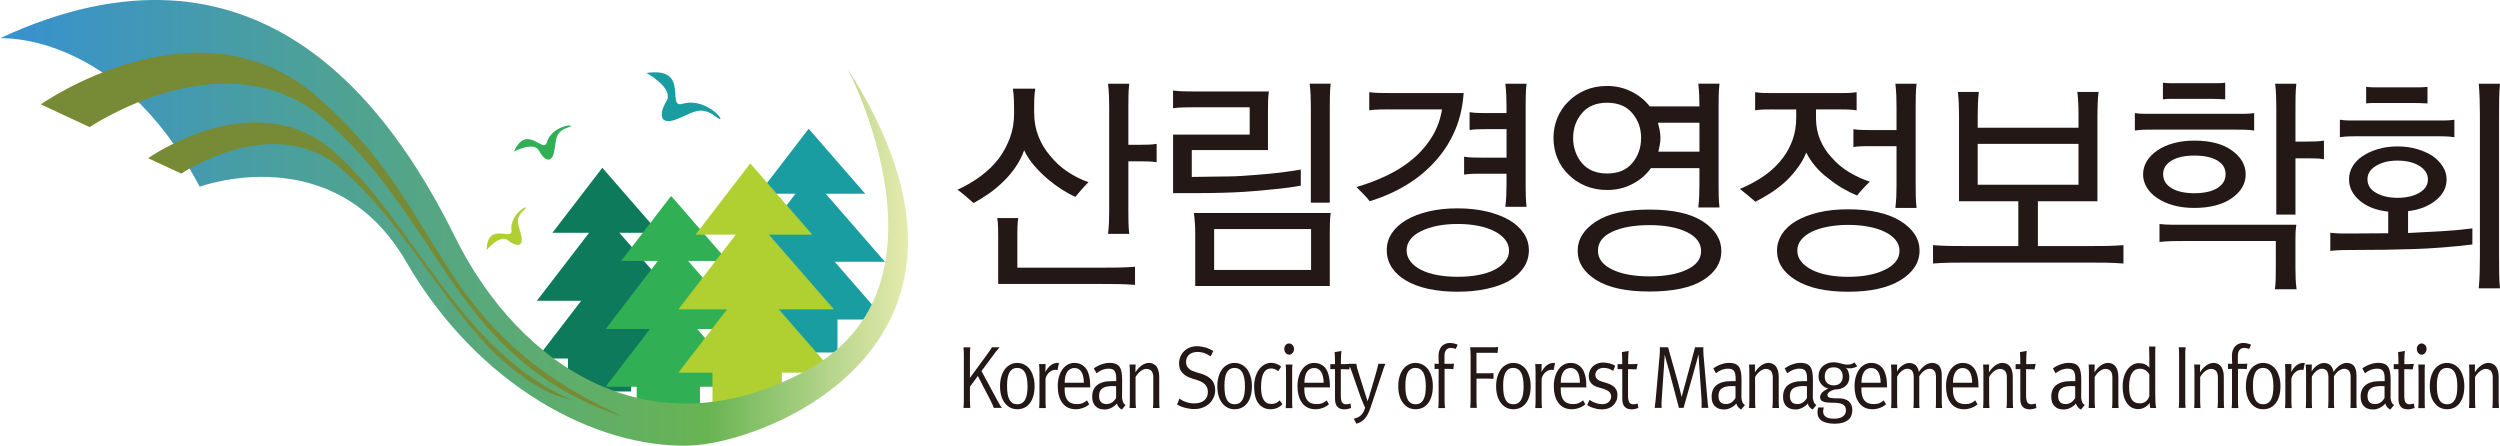
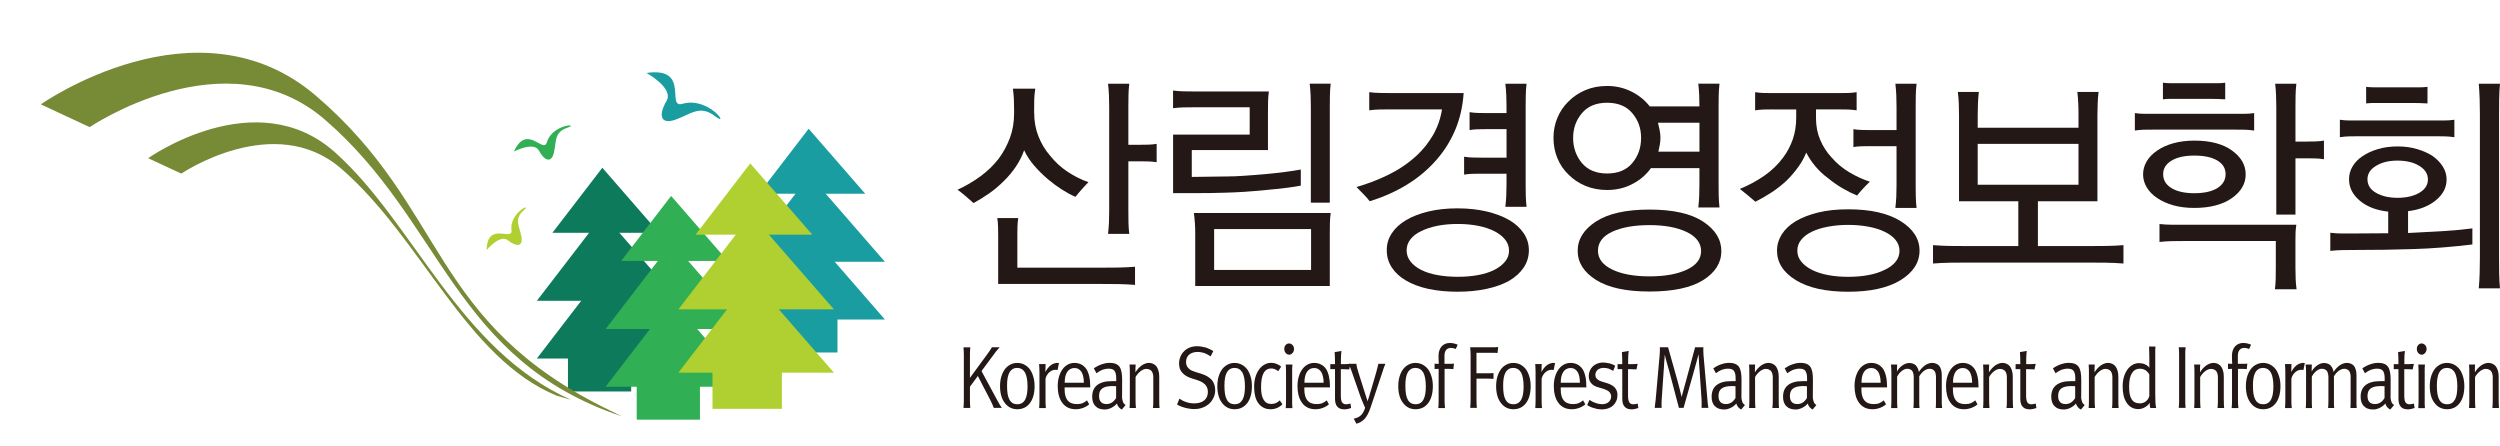
<svg xmlns="http://www.w3.org/2000/svg" id="_레이어_2" data-name="레이어 2" viewBox="0 0 885.42 157.86">
  <defs>
    <style>
      .cls-1 {
        fill: url(#linear-gradient);
      }

      .cls-1, .cls-2, .cls-3, .cls-4, .cls-5, .cls-6, .cls-7 {
        stroke-width: 0px;
      }

      .cls-2 {
        fill: #231815;
      }

      .cls-3 {
        fill: #b0d031;
      }

      .cls-4 {
        fill: #778a35;
      }

      .cls-5 {
        fill: #30af54;
      }

      .cls-6 {
        fill: #1a9da1;
      }

      .cls-7 {
        fill: #0e7a5c;
      }
    </style>
    <linearGradient id="linear-gradient" x1="0" y1="78.93" x2="321.58" y2="78.93" gradientUnits="userSpaceOnUse">
      <stop offset="0" stop-color="#3791d0" />
      <stop offset=".78" stop-color="#68b453" />
      <stop offset="1" stop-color="#e6eaae" />
    </linearGradient>
  </defs>
  <g id="_레이어_1-2" data-name="레이어 1">
    <g>
      <g>
        <g>
          <path class="cls-2" d="M366.28,40.04c0,2.93.49,5.67,1.49,8.21,1,2.55,2.38,4.86,4.16,6.91,1.78,2.24,3.85,4.13,6.22,5.7,2.37,1.57,4.82,2.79,7.35,3.66-.81.81-1.63,1.7-2.47,2.65-.83.95-1.55,1.79-2.14,2.55-1.62-.7-3.24-1.59-4.88-2.64-1.65-1.06-3.28-2.26-4.89-3.62-1.72-1.46-3.33-3.05-4.81-4.76-1.48-1.71-2.68-3.55-3.6-5.49-.69,2-1.67,3.93-2.9,5.77-1.24,1.85-2.66,3.56-4.28,5.13-1.62,1.63-3.36,3.09-5.21,4.39-1.87,1.3-3.71,2.44-5.54,3.42-.65-.61-1.53-1.38-2.63-2.32-1.1-.95-2.11-1.75-3.02-2.4,2.85-1.31,5.54-2.88,8.07-4.72,2.54-1.85,4.71-3.96,6.55-6.35,1.61-2.17,2.91-4.58,3.91-7.23,1-2.66,1.5-5.59,1.5-8.79v-1.3c0-1.46-.03-2.71-.08-3.7-.06-1.01-.16-2.24-.33-3.71h7.91c-.21,1.48-.33,2.72-.36,3.75-.02,1.02-.04,2.28-.04,3.74v1.13ZM353.52,83.41c0-.98-.01-2.01-.04-3.09-.02-1.09-.12-2.13-.28-3.09h7.43c-.16.97-.25,1.99-.28,3.05-.03,1.05-.04,2.04-.04,2.97v11.55h29.56c2.1,0,4.12-.01,6.06-.04,1.94-.03,3.96-.12,6.06-.29v6.43c-2.1-.17-4.12-.26-6.06-.29-1.93-.03-3.95-.04-6.06-.04h-36.35v-17.15ZM403.51,51.28c.97,0,1.99-.01,3.07-.04,1.08-.03,2.1-.12,3.07-.29v6.5c-.97-.15-1.98-.25-3.04-.28-1.05-.03-2.03-.04-2.94-.04h-4.04v17.49c0,1.41.01,2.79.04,4.15.02,1.35.11,2.7.28,4.06h-7.52c.16-1.35.27-2.7.33-4.06.06-1.37.08-2.75.08-4.15v-36.76c0-1.35-.02-2.7-.08-4.07-.06-1.35-.16-2.73-.33-4.14h7.52c-.17,1.41-.26,2.79-.28,4.14-.03,1.37-.04,2.72-.04,4.07v13.43h3.87Z" />
          <path class="cls-2" d="M449.08,53.14h-26.99v9.52l12.69-.17c1.61,0,3.62-.08,6.02-.25,2.39-.17,4.83-.34,7.3-.57,2.42-.22,4.77-.47,7.03-.77,2.26-.3,4.12-.58,5.57-.86v5.7c-1.29.26-3.03.54-5.21.81-2.18.26-4.51.51-6.98.73-2.54.26-5.09.48-7.68.65-2.58.17-4.92.26-7.03.32-1.4.06-3.12.1-5.17.12-2.04.03-4.03.04-5.98.04h-7.18v-20.74h27.13v-9.67h-19.87c-1.34,0-2.57.01-3.67.04-1.1.03-2.3.12-3.6.28v-6.25c1.29.15,2.49.25,3.6.28,1.1.03,2.33.04,3.67.04h26.66c-.16,1.26-.25,2.43-.28,3.55-.03,1.1-.04,2.26-.04,3.45v13.75ZM423.31,101.29v-18.95c0-1.09-.04-2.22-.12-3.42-.08-1.19-.2-2.36-.36-3.49h48.46c-.16,1.24-.25,2.42-.28,3.49-.03,1.09-.04,2.24-.04,3.42v18.95h-47.66ZM464.34,81.13h-34.33v14.48h34.33v-14.48ZM470.96,71.77h-6.7v-33.92c0-1.35-.03-2.7-.08-4.07-.06-1.35-.17-2.73-.32-4.14h7.43c-.16,1.41-.25,2.79-.28,4.14-.03,1.37-.04,2.72-.04,4.07v33.92Z" />
          <path class="cls-2" d="M518.38,32.97c-.33,4.72-1.31,9.04-2.95,12.94-1.64,3.89-3.81,7.4-6.5,10.49-2.97,3.46-6.48,6.44-10.54,8.94-4.07,2.5-8.5,4.47-13.29,5.93-.48-.65-1.18-1.45-2.09-2.39-.92-.95-1.78-1.84-2.59-2.65,3.87-1.09,7.69-2.55,11.43-4.39,3.74-1.85,7.06-4.13,9.98-6.83,2.26-2.12,4.17-4.53,5.74-7.24,1.55-2.71,2.61-5.71,3.14-9.03h-18.5c-1.35,0-2.58.01-3.68.04-1.1.03-2.3.12-3.59.28v-6.42c1.29.17,2.49.26,3.59.28,1.1.04,2.33.04,3.68.04h26.17ZM505.85,102.31c-3.07-.68-5.71-1.67-7.92-2.97-2.15-1.26-3.81-2.79-5-4.6-1.19-1.82-1.78-3.86-1.78-6.14s.59-4.17,1.78-5.98c1.19-1.82,2.88-3.38,5.09-4.68,2.2-1.31,4.85-2.32,7.91-3.05,3.07-.73,6.49-1.1,10.26-1.1s7.21.37,10.3,1.1c3.09.73,5.78,1.74,8.04,3.05,2.21,1.3,3.91,2.86,5.13,4.68,1.21,1.81,1.82,3.81,1.82,5.98,0,2.28-.61,4.32-1.82,6.14-1.21,1.81-2.92,3.37-5.13,4.68-2.2,1.24-4.87,2.21-8,2.88-3.12.68-6.57,1.02-10.34,1.02s-7.26-.34-10.34-1.02ZM499.56,92.62c.91,1.17,2.18,2.17,3.79,2.98,1.62.81,3.53,1.42,5.74,1.82,2.21.41,4.61.61,7.19.61s4.98-.19,7.19-.61c2.2-.4,4.12-1.01,5.74-1.82,1.61-.81,2.89-1.79,3.83-2.94.95-1.13,1.41-2.43,1.41-3.89s-.47-2.79-1.41-3.95c-.94-1.17-2.22-2.15-3.83-2.97-1.62-.81-3.53-1.44-5.74-1.88-2.21-.43-4.61-.65-7.19-.65s-4.98.22-7.19.65c-2.21.44-4.11,1.06-5.74,1.88-1.61.76-2.87,1.71-3.79,2.88-.92,1.16-1.38,2.48-1.38,3.95s.46,2.77,1.38,3.93ZM526.46,45.74c-.97,0-1.99.01-3.03.04-1.04.03-2.03.12-2.95.28v-6.33c.97.15,1.99.25,3.07.28,1.08.03,2.1.04,3.07.04h6.94v-2.19c0-1.35-.03-2.7-.08-4.07-.06-1.35-.17-2.73-.33-4.14h7.51c-.16,1.41-.25,2.79-.28,4.14-.03,1.37-.04,2.72-.04,4.07v27.17c0,1.41,0,2.79.04,4.14.03,1.35.12,2.72.28,4.07h-7.51c.16-1.35.27-2.72.33-4.07.05-1.35.08-2.73.08-4.14v-3.51h-9.05c-.97,0-1.98.01-3.02.04-1.05.03-2.03.12-2.95.29v-6.35c.97.17,1.99.26,3.07.29,1.08.03,2.11.04,3.07.04h8.89v-10.09h-7.11Z" />
          <path class="cls-2" d="M584.69,59.57c-1.67,2.33-3.85,4.2-6.55,5.6-2.68,1.42-5.68,2.12-8.96,2.12-2.8,0-5.36-.5-7.67-1.46-2.32-.98-4.31-2.3-5.98-3.99-1.72-1.63-3.04-3.57-3.96-5.82-.92-2.25-1.38-4.65-1.38-7.19s.46-4.86,1.38-7.08c.91-2.22,2.23-4.18,3.96-5.85,1.67-1.68,3.67-3.01,5.98-3.99,2.31-.98,4.87-1.46,7.67-1.46,3.12,0,6,.66,8.64,1.99,2.63,1.32,4.8,3.08,6.46,5.24h17.6c0-1.3-.03-2.62-.08-3.99-.06-1.35-.16-2.7-.32-4.06h7.51c-.16,1.41-.25,2.79-.28,4.14-.03,1.37-.04,2.72-.04,4.07v27.41c0,1.41.01,2.8.04,4.15.03,1.35.13,2.71.28,4.07h-7.51c.16-1.37.27-2.72.32-4.07.05-1.35.08-2.75.08-4.15v-5.69h-17.2ZM560.26,57.74c2.08,2.47,5.04,3.7,8.93,3.7s6.85-1.23,8.92-3.7c2.07-2.47,3.11-5.44,3.11-8.9s-1.04-6.28-3.11-8.75c-2.07-2.47-5.05-3.7-8.92-3.7s-6.85,1.23-8.93,3.7c-2.08,2.47-3.11,5.38-3.11,8.75s1.03,6.43,3.11,8.9ZM565.27,78.44c4.33-2.82,10.65-4.22,18.94-4.22s14.67,1.42,18.98,4.26c4.31,2.84,6.46,6.33,6.46,10.45s-2.16,7.6-6.46,10.29c-4.31,2.68-10.63,4.03-18.98,4.03s-14.61-1.38-18.94-4.11c-4.33-2.73-6.51-6.17-6.51-10.3s2.18-7.59,6.51-10.41ZM570.96,95.44c3.34,1.63,7.75,2.44,13.25,2.44s9.78-.79,13.17-2.36c3.39-1.57,5.09-3.77,5.09-6.6s-1.7-5.12-5.09-6.75c-3.39-1.63-7.79-2.44-13.17-2.44s-9.9.79-13.25,2.36c-3.34,1.57-5.01,3.8-5.01,6.68s1.67,5.04,5.01,6.67ZM587.2,43.47c.21.81.41,1.7.6,2.64.19.95.28,1.86.28,2.73,0,.81-.08,1.66-.25,2.51-.16.87-.32,1.66-.48,2.36h14.54v-10.24h-14.69Z" />
          <path class="cls-2" d="M627.67,38.75c-1.13,0-2.15.01-3.04.04-.88.03-1.89.12-3.02.28v-6.42c1.13.17,2.14.26,3.02.28.89.04,1.91.04,3.04.04h23.82c1.07,0,2.08,0,3-.04.91-.01,1.94-.11,3.07-.28v6.42c-1.13-.15-2.15-.25-3.07-.28-.92-.03-1.92-.04-3-.04h-8.32v3.09c0,2.82.5,5.4,1.5,7.73,1,2.33,2.33,4.39,4,6.18,1.78,2.06,3.86,3.81,6.26,5.24,2.4,1.44,4.83,2.55,7.31,3.37-.86.81-1.71,1.67-2.54,2.57-.84.9-1.49,1.67-1.98,2.32-1.61-.65-3.31-1.49-5.09-2.53-1.77-1.02-3.52-2.25-5.25-3.66-1.62-1.19-3.07-2.55-4.36-4.07-1.29-1.52-2.4-3.16-3.31-4.95-.7,1.79-1.66,3.51-2.87,5.16-1.21,1.66-2.54,3.22-4,4.68-1.67,1.57-3.46,2.98-5.37,4.24-1.91,1.24-3.84,2.35-5.77,3.33-.65-.59-1.51-1.32-2.58-2.19-1.08-.87-2.05-1.66-2.91-2.36,3.07-1.24,5.93-2.79,8.61-4.64,2.66-1.83,4.91-4.02,6.74-6.5,1.45-1.96,2.58-4.1,3.39-6.43.81-2.33,1.21-4.9,1.21-7.73v-2.84h-8.48ZM631.06,82.99c1.13-1.79,2.77-3.34,4.92-4.64,2.21-1.3,4.86-2.33,7.96-3.09,3.09-.76,6.63-1.13,10.62-1.13,7.92,0,14.11,1.39,18.57,4.18,4.47,2.8,6.71,6.28,6.71,10.46s-2.24,7.7-6.71,10.45c-4.47,2.73-10.65,4.11-18.57,4.11s-14.09-1.38-18.54-4.11c-4.44-2.75-6.66-6.22-6.66-10.45,0-2.07.57-3.99,1.69-5.78ZM637.96,92.67c.94,1.15,2.23,2.13,3.84,2.94,1.62.81,3.52,1.42,5.69,1.82,2.18.41,4.53.61,7.07.61s4.9-.19,7.11-.61c2.21-.4,4.12-1.01,5.74-1.82,1.67-.76,2.97-1.71,3.92-2.86.93-1.13,1.41-2.43,1.41-3.91s-.48-2.76-1.41-3.89c-.95-1.15-2.23-2.1-3.84-2.86-1.67-.81-3.6-1.42-5.81-1.82-2.21-.41-4.58-.62-7.11-.62s-4.89.21-7.07.62c-2.18.4-4.08.98-5.69,1.74-1.61.76-2.9,1.71-3.84,2.86-.94,1.13-1.41,2.43-1.41,3.91s.47,2.76,1.41,3.89ZM662.4,51.76c-.98,0-1.98.01-3.03.04-1.05.03-2.03.12-2.95.28v-6.33c.97.17,1.99.25,3.07.28s2.1.04,3.07.04h9.13v-8.21c0-1.35-.03-2.7-.08-4.07-.06-1.35-.17-2.73-.33-4.14h7.51c-.16,1.41-.26,2.79-.28,4.14-.03,1.37-.04,2.72-.04,4.07v27.57c0,1.41.01,2.79.04,4.15.02,1.35.12,2.7.28,4.06h-7.51c.16-1.35.27-2.7.33-4.06.05-1.37.08-2.75.08-4.15v-13.66h-9.29Z" />
          <path class="cls-2" d="M739.7,87.15c2.11,0,4.16-.01,6.18-.04,2.02-.03,4.08-.12,6.18-.29v6.51c-2.11-.17-4.16-.26-6.18-.29-2.02-.03-4.08-.04-6.18-.04h-42.73c-2.1,0-4.16.01-6.18.04-2.01.03-4.08.12-6.18.29v-6.51c2.1.17,4.17.26,6.18.29,2.02.03,4.08.04,6.18.04h17.85v-15.87h-21v-30.42c0-1.46-.03-2.84-.08-4.14-.05-1.31-.16-2.69-.33-4.15h7.43c-.16,1.46-.27,2.84-.32,4.15-.06,1.3-.08,2.68-.08,4.14v4.39h35.7v-4.39c0-1.46-.02-2.84-.08-4.14-.06-1.31-.16-2.69-.33-4.15h7.52c-.17,1.46-.28,2.84-.32,4.15-.06,1.3-.09,2.68-.09,4.14v30.42h-21.08v15.87h17.93ZM736.14,50.95h-35.7v14.48h35.7v-14.48Z" />
          <path class="cls-2" d="M762.48,45.91c-1.19,0-2.26.01-3.23.03-.97.04-2.02.12-3.15.29v-6.18c1.13.17,2.18.25,3.15.25h35.86c.98,0,2.05-.08,3.24-.25v6.18c-1.19-.17-2.26-.25-3.24-.29-.97-.01-2.02-.03-3.15-.03h-29.48ZM760.3,57.13c.86-1.46,2.11-2.73,3.72-3.82,1.56-1.09,3.46-1.95,5.69-2.57,2.23-.62,4.73-.94,7.47-.94,5.65,0,10.1,1.17,13.32,3.51,3.24,2.33,4.85,5.15,4.85,8.46s-1.64,6.11-4.92,8.42c-3.29,2.3-7.73,3.45-13.33,3.45-2.69,0-5.14-.3-7.35-.92-2.21-.63-4.12-1.48-5.74-2.57-1.56-1.03-2.78-2.28-3.67-3.74-.89-1.46-1.33-3.01-1.33-4.64s.42-3.17,1.29-4.64ZM813.04,98.7c.06,1.3.17,2.54.33,3.74h-7.67c.16-1.14.25-2.39.28-3.74.03-1.37.04-2.64.04-3.82v-9.52h-32.31c-1.61,0-3.09.01-4.44.04-1.36.03-2.83.12-4.45.29v-6.35c1.62.17,3.09.25,4.45.25h44.02c-.16,1.08-.26,2-.28,2.76-.03.76-.04,1.66-.04,2.68v9.85c0,1.24.03,2.51.08,3.82ZM771.45,35.01h-2.74c-.44,0-.86.01-1.3.04-.42.03-.89.07-1.37.12v-5.87c.97.11,1.87.17,2.71.17h16.59c.86,0,1.78-.05,2.76-.17v5.87c-.98-.06-1.89-.1-2.76-.12-.86-.03-1.74-.04-2.66-.04h-11.23ZM769.1,66.64c1.99,1.2,4.69,1.79,8.08,1.79s6.22-.61,8.15-1.82c1.94-1.23,2.91-2.87,2.91-4.93s-.98-3.67-2.94-4.84c-1.97-1.16-4.67-1.74-8.12-1.74s-6.09.59-8.08,1.78c-1.99,1.2-2.98,2.8-2.98,4.8,0,2.11.99,3.77,2.98,4.95ZM816.93,50.13c.96,0,1.99-.01,3.07-.04,1.07-.03,2.1-.12,3.07-.29v6.6c-.97-.17-1.98-.26-3.02-.29-1.05-.03-2.04-.04-2.95-.04h-4.12v19.93h-6.79v-38.14c0-1.35-.03-2.7-.08-4.07-.05-1.35-.16-2.73-.32-4.14h7.51c-.16,1.41-.26,2.79-.28,4.14-.03,1.37-.04,2.72-.04,4.07v12.28h3.96Z" />
          <path class="cls-2" d="M845.83,74.95c-4.14-.44-7.5-1.73-10.05-3.86-2.57-2.15-3.83-4.68-3.83-7.6,0-1.63.41-3.15,1.25-4.55.83-1.42,2.03-2.64,3.59-3.67,1.5-1.02,3.31-1.85,5.41-2.47,2.1-.63,4.42-.94,6.94-.94s4.78.3,6.9.94c2.13.62,3.98,1.45,5.54,2.47,1.51,1.09,2.71,2.33,3.6,3.74.88,1.42,1.33,2.94,1.33,4.55,0,2.83-1.27,5.29-3.8,7.37s-5.81,3.37-9.85,3.86v7.73c3.55-.17,7.42-.37,11.59-.61,4.17-.25,7.9-.59,11.19-1.02v5.69c-7.16.87-14.06,1.42-20.68,1.63-6.62.22-13.81.33-21.56.33-1.45,0-2.8.01-4.04.04-1.24.03-2.59.12-4.04.28v-6.42c1.46.17,2.8.25,4.04.25h4.04l12.43-.08v-7.65ZM835.1,48.26c-1.19,0-2.26.01-3.24.04-.97.03-2.02.12-3.15.29v-6.18c1.13.17,2.18.25,3.15.25h34.17c.97,0,2.04-.08,3.23-.25v6.18c-1.19-.17-2.26-.26-3.23-.29-.97-.03-2.02-.04-3.15-.04h-27.79ZM843.42,36.47h-2.75c-.42,0-.86.01-1.29.04-.44.03-.89.07-1.37.12v-5.87c.96.11,1.87.17,2.7.17h16.28c.86,0,1.78-.05,2.75-.17v5.87c-.97-.06-1.89-.1-2.75-.12-.86-.03-1.75-.04-2.66-.04h-10.9ZM856.86,68.27c2.02-1.19,3.03-2.76,3.03-4.72s-1.01-3.55-3.03-4.79c-2.02-1.26-4.59-1.88-7.72-1.88s-5.54.61-7.59,1.84c-2.05,1.21-3.07,2.8-3.07,4.76,0,2.06,1.02,3.67,3.07,4.83,2.05,1.17,4.58,1.75,7.59,1.75s5.7-.59,7.72-1.79ZM885.13,96.7c.02,1.82.12,3.62.28,5.41h-7.51c.16-1.79.27-3.59.32-5.41.05-1.82.08-3.64.08-5.49v-50.66c0-1.79-.03-3.6-.08-5.41-.06-1.82-.17-3.66-.32-5.49h7.51c-.16,1.84-.26,3.67-.28,5.49-.03,1.81-.04,3.62-.04,5.41v50.66c0,1.85.02,3.67.04,5.49Z" />
        </g>
        <g>
          <path class="cls-2" d="M349.71,125.37c.18-.23.33-.44.47-.65.14-.19.28-.39.41-.58.13-.19.24-.37.35-.55.11-.18.23-.39.37-.59h2.73c-.17.21-.33.39-.48.55-.14.15-.28.3-.4.46-.13.15-.27.3-.4.47-.13.15-.25.32-.37.5l-4.78,6.44,5.81,10.75c.18.35.4.73.66,1.17.26.44.51.81.73,1.12h-2.85c-.16-.46-.34-.91-.54-1.34-.19-.44-.38-.83-.55-1.17l-4.55-8.79-2.8,3.8v4.97c0,.46,0,.87.03,1.26.01.37.05.8.1,1.28h-2.42c.06-.5.08-.92.1-1.3.02-.37.03-.79.03-1.24v-16.46c0-.4-.01-.8-.04-1.2-.03-.4-.06-.81-.09-1.26h2.42c-.05.46-.08.88-.1,1.27-.02.39-.03.79-.03,1.19v8.36l6.19-8.45Z" />
          <path class="cls-2" d="M362.81,129.15c.76.4,1.42.97,1.97,1.7.51.73.91,1.61,1.2,2.62.3,1.01.44,2.11.44,3.31s-.14,2.39-.42,3.39c-.28,1.01-.68,1.85-1.19,2.54-.53.72-1.18,1.27-1.94,1.66-.76.37-1.62.57-2.58.57-.89,0-1.71-.19-2.45-.55-.74-.37-1.38-.91-1.91-1.61-.56-.69-1-1.53-1.3-2.55-.3-1.02-.45-2.18-.45-3.46s.16-2.43.47-3.44c.31-1.02.74-1.89,1.29-2.62.53-.68,1.17-1.21,1.91-1.59.74-.39,1.54-.58,2.42-.58.95,0,1.82.21,2.58.62ZM358.59,130.75c-.45.29-.82.69-1.09,1.2-.3.54-.51,1.19-.64,1.96-.13.77-.19,1.64-.19,2.64,0,1.15.06,2.13.19,2.95.13.83.35,1.5.66,2.04.29.55.66.95,1.12,1.23.45.26,1.01.4,1.68.4.62,0,1.15-.14,1.61-.4.46-.28.84-.68,1.14-1.23.29-.51.5-1.17.64-1.96.14-.79.21-1.7.21-2.72s-.07-2-.22-2.82c-.14-.8-.37-1.49-.65-2.07-.31-.52-.69-.94-1.16-1.23-.47-.28-1.02-.43-1.65-.43s-1.21.15-1.66.43Z" />
          <path class="cls-2" d="M370.29,129.54c-.01.26-.01.54-.01.83-.02.28-.03.55-.03.83v.57c.2-.44.47-.87.78-1.28.32-.41.69-.79,1.1-1.12.41-.3.86-.54,1.34-.69.5-.17,1.02-.21,1.58-.11l-.49,2.48c-.51-.11-1-.11-1.46,0-.47.11-.88.32-1.24.61-.37.28-.7.63-.97,1.05-.26.41-.47.87-.6,1.37v7.82c0,.46,0,.88.03,1.31.01.41.05.86.1,1.31h-2.39c.04-.48.06-.91.08-1.31.01-.4.03-.84.03-1.31v-10.02c0-.51-.01-.99-.04-1.44-.03-.46-.06-.95-.08-1.5h2.31c-.02.14-.04.33-.04.61Z" />
          <path class="cls-2" d="M377.06,137.94c0,.86.09,1.61.27,2.28.18.65.45,1.19.81,1.61.36.43.81.76,1.36.97.55.21,1.18.32,1.9.32.83,0,1.51-.12,2.07-.36.56-.23,1.06-.57,1.5-.97l.8,1.41c-.56.51-1.29.93-2.16,1.26-.87.32-1.75.48-2.62.48-1.09,0-2.04-.21-2.84-.62-.8-.4-1.45-.98-1.97-1.73-.53-.72-.92-1.57-1.18-2.58-.26-.99-.39-2.08-.39-3.26s.15-2.3.44-3.31c.3-1.01.71-1.89,1.24-2.62.52-.73,1.13-1.28,1.85-1.68.72-.4,1.52-.61,2.39-.61s1.71.18,2.42.55c.7.36,1.29.88,1.77,1.56.47.7.82,1.59,1.06,2.64.24,1.06.35,2.28.35,3.67v.26h-9.07v.73ZM383.66,133.38c-.15-.65-.35-1.19-.61-1.64-.3-.44-.64-.79-1.05-1.03-.42-.25-.9-.37-1.46-.37s-1.04.12-1.46.35c-.42.23-.78.55-1.07.98-.31.46-.54.99-.7,1.63-.16.65-.23,1.39-.23,2.25h6.78c0-.8-.07-1.52-.21-2.15Z" />
          <path class="cls-2" d="M397.32,145.05c-.36-.17-.71-.44-1.04-.8-.34-.36-.57-.8-.71-1.34-.28.35-.59.65-.94.9-.35.26-.71.47-1.07.65-.4.19-.78.33-1.17.43-.38.1-.76.14-1.12.14-.66,0-1.29-.08-1.84-.28-.56-.18-1.02-.47-1.4-.87-.39-.36-.69-.83-.9-1.39-.2-.57-.31-1.23-.31-1.97,0-.88.14-1.67.42-2.36.28-.69.72-1.27,1.3-1.74.57-.46,1.28-.81,2.13-1.06.86-.25,1.88-.37,3.07-.37h1.59v-1.08c0-.63-.06-1.15-.17-1.57-.11-.41-.27-.77-.47-1.05-.23-.25-.5-.43-.83-.55-.34-.11-.74-.17-1.2-.17-.41,0-.8.04-1.17.11-.37.08-.73.18-1.07.29-.36.15-.71.33-1.05.52-.33.21-.68.44-1.04.7l-.93-1.74c.41-.29.86-.55,1.33-.8.47-.25.96-.46,1.48-.63.47-.17.97-.29,1.46-.39.49-.08.97-.12,1.44-.12.79,0,1.46.11,2.01.33s1,.57,1.36,1.03c.35.5.59,1.13.73,1.9.15.77.22,1.71.22,2.8l-.02,5c0,.19,0,.39-.01.58-.01.18-.01.37-.01.57.01.17.04.34.05.52.02.18.05.35.11.5.13.52.27.87.38,1.05.13.18.37.4.72.66l-1.33,1.6ZM394.62,136.77c-.27-.03-.44-.04-.52-.04-.82,0-1.54.06-2.16.19-.61.14-1.12.34-1.51.62-.41.29-.71.66-.9,1.1-.18.44-.28.98-.28,1.59,0,.47.06.9.17,1.26.11.36.28.65.5.88.21.25.47.43.81.55.33.12.72.19,1.17.19.34,0,.66-.06.97-.14.3-.08.61-.21.9-.39.28-.17.53-.39.78-.65.25-.26.5-.59.74-.97v-4.17c-.17,0-.4-.01-.67-.04Z" />
          <path class="cls-2" d="M410.58,141.89c0,.46,0,.88,0,1.31.01.41.04.86.1,1.31h-2.35c.06-.44.08-.87.11-1.3.01-.43.02-.87.02-1.32v-8.22c0-.46-.04-.87-.14-1.24-.09-.36-.24-.69-.45-.98-.2-.25-.47-.44-.78-.58-.32-.15-.69-.22-1.12-.22-.35,0-.69.08-1.05.24-.35.15-.68.34-.99.59-.34.26-.66.58-.96.92-.3.36-.57.73-.79,1.13v8.36c0,.46.01.88.03,1.31.02.41.06.86.11,1.31h-2.27c.04-.46.06-.9.08-1.31.01-.43.02-.86.02-1.31v-10.02c0-.44,0-.9-.02-1.38-.02-.48-.04-.95-.08-1.38h2.16c-.05.4-.07.88-.07,1.48v1.28c.3-.51.65-.97,1.02-1.38.37-.41.78-.77,1.21-1.08.41-.28.83-.5,1.27-.65.44-.15.86-.24,1.27-.24.5,0,.97.1,1.41.29.45.19.84.47,1.19.86.31.4.56.9.76,1.52.2.61.3,1.31.3,2.14v8.56Z" />
          <path class="cls-2" d="M429.85,140.69c-.32.8-.8,1.5-1.41,2.11-.64.62-1.41,1.13-2.34,1.5-.92.39-1.99.58-3.19.58-.51,0-1.05-.04-1.62-.14-.58-.08-1.12-.19-1.64-.34-.54-.14-1.06-.3-1.54-.51-.48-.19-.89-.41-1.23-.63l.82-2.06c.41.26.82.51,1.23.72.41.21.85.37,1.29.51.42.15.86.26,1.33.33.47.07.96.1,1.48.1.74,0,1.41-.1,1.99-.28.59-.18,1.1-.44,1.51-.81.41-.33.72-.76.94-1.27.21-.5.32-1.08.32-1.73,0-.47-.07-.91-.21-1.34-.15-.41-.37-.8-.66-1.13-.3-.33-.68-.62-1.12-.9-.44-.26-.93-.48-1.5-.68l-2.13-.69c-.76-.22-1.42-.51-1.99-.84-.58-.33-1.05-.72-1.43-1.15-.4-.43-.69-.91-.88-1.45-.19-.54-.28-1.16-.28-1.83,0-.86.15-1.66.46-2.4.3-.75.74-1.39,1.31-1.96.54-.55,1.21-.99,1.99-1.31.78-.3,1.65-.47,2.61-.47.54,0,1.06.06,1.6.15.53.1,1.05.21,1.57.33.49.18.96.37,1.4.58.44.21.83.43,1.19.65l-.95,1.89c-.35-.24-.72-.44-1.07-.65-.36-.19-.73-.37-1.1-.52-.4-.11-.8-.21-1.2-.29-.4-.07-.83-.11-1.3-.11-.61,0-1.17.08-1.67.26-.49.17-.92.4-1.26.68-.37.33-.64.7-.83,1.14-.19.44-.28.93-.28,1.45s.08.97.25,1.34c.16.36.39.69.68.95.25.28.58.52.95.72.37.18.77.33,1.18.46l2.63.83c.75.23,1.41.55,1.99.91.57.36,1.07.76,1.48,1.23.38.47.66,1.01.86,1.6.2.61.3,1.27.3,1.99,0,.86-.16,1.68-.49,2.48Z" />
          <path class="cls-2" d="M439.79,129.15c.76.4,1.41.97,1.96,1.7.51.73.92,1.61,1.21,2.62.29,1.01.43,2.11.43,3.31s-.14,2.39-.42,3.39c-.28,1.01-.68,1.85-1.19,2.54-.54.72-1.19,1.27-1.95,1.66-.75.37-1.62.57-2.58.57-.89,0-1.71-.19-2.45-.55-.75-.37-1.39-.91-1.92-1.61-.57-.69-1-1.53-1.29-2.55-.3-1.02-.45-2.18-.45-3.46s.16-2.43.46-3.44c.31-1.02.74-1.89,1.29-2.62.54-.68,1.17-1.21,1.91-1.59.73-.39,1.54-.58,2.42-.58.96,0,1.82.21,2.59.62ZM435.57,130.75c-.45.29-.81.69-1.09,1.2-.29.54-.5,1.19-.63,1.96-.13.77-.19,1.64-.19,2.64,0,1.15.06,2.13.19,2.95.13.83.35,1.5.66,2.04.29.55.66.95,1.12,1.23.45.26,1.02.4,1.68.4.62,0,1.16-.14,1.61-.4.45-.28.83-.68,1.15-1.23.29-.51.5-1.17.64-1.96.14-.79.21-1.7.21-2.72s-.07-2-.22-2.82c-.15-.8-.37-1.49-.66-2.07-.31-.52-.69-.94-1.16-1.23-.46-.28-1.01-.43-1.64-.43s-1.21.15-1.67.43Z" />
          <path class="cls-2" d="M452.37,144.46c-.75.32-1.53.48-2.33.48-.95,0-1.78-.18-2.51-.54-.72-.37-1.34-.88-1.84-1.57-.51-.66-.89-1.5-1.15-2.5-.24-.99-.37-2.14-.37-3.41,0-1.2.15-2.31.45-3.34.3-1.02.72-1.92,1.27-2.68.51-.75,1.15-1.32,1.9-1.75.76-.43,1.58-.65,2.47-.65.65,0,1.3.14,1.94.4s1.17.59,1.55.97l-1.05,1.6c-.25-.22-.59-.44-1.02-.65-.42-.22-.89-.32-1.43-.32-.64,0-1.17.14-1.63.43-.45.29-.83.7-1.12,1.26-.3.57-.53,1.28-.67,2.13-.13.84-.2,1.81-.2,2.9,0,.95.08,1.78.22,2.51.14.72.37,1.32.68,1.82.3.51.66.9,1.12,1.15.45.25.99.36,1.6.36.65,0,1.23-.11,1.72-.35.49-.25.92-.54,1.26-.91l.95,1.35c-.46.55-1.07.98-1.83,1.31Z" />
          <path class="cls-2" d="M457.79,125c-.35.41-.73.62-1.19.62-.48,0-.89-.19-1.23-.59-.35-.4-.52-.88-.52-1.45s.16-1.02.49-1.39c.32-.37.73-.55,1.21-.55.45,0,.85.18,1.21.55.36.37.54.84.54,1.39s-.17,1.01-.51,1.42ZM457.64,141.89c0,.47,0,.92.01,1.34,0,.41.04.86.08,1.31h-2.36c.03-.48.06-.92.07-1.32.02-.41.03-.86.03-1.32v-10.16c0-.4,0-.81-.03-1.26-.01-.44-.04-.9-.07-1.37h2.36c-.05.46-.08.9-.08,1.32-.01.43-.01.86-.01,1.3v10.16Z" />
          <path class="cls-2" d="M461.96,137.94c0,.86.09,1.61.28,2.28.18.65.45,1.19.81,1.61.36.43.81.76,1.36.97.54.21,1.18.32,1.9.32.82,0,1.51-.12,2.07-.36.56-.23,1.05-.57,1.5-.97l.79,1.41c-.57.51-1.29.93-2.15,1.26-.87.32-1.75.48-2.62.48-1.1,0-2.05-.21-2.84-.62-.8-.4-1.46-.98-1.96-1.73-.54-.72-.93-1.57-1.19-2.58-.25-.99-.38-2.08-.38-3.26s.14-2.3.44-3.31c.28-1.01.7-1.89,1.23-2.62.52-.73,1.13-1.28,1.85-1.68.72-.4,1.51-.61,2.39-.61s1.72.18,2.41.55c.71.36,1.3.88,1.78,1.56.46.7.81,1.59,1.04,2.64.24,1.06.37,2.28.37,3.67v.26h-9.08v.73ZM468.55,133.38c-.14-.65-.34-1.19-.6-1.64-.29-.44-.64-.79-1.05-1.03-.41-.25-.91-.37-1.47-.37s-1.03.12-1.45.35c-.42.23-.78.55-1.07.98-.31.46-.54.99-.69,1.63-.16.65-.23,1.39-.23,2.25h6.79c0-.8-.08-1.52-.23-2.15Z" />
          <path class="cls-2" d="M476.45,128.97c.51,0,1.12-.04,1.83-.1l-.42,1.97c-.57-.04-1.09-.07-1.59-.07-.5-.01-.96-.03-1.39-.03v9.54c0,.76.08,1.35.22,1.77.14.41.37.72.66.88.28.19.63.28,1.05.26.42-.03.93-.11,1.49-.26l.23,1.57c-.11.04-.25.08-.47.14-.21.05-.42.11-.64.18-.24.05-.47.1-.68.12-.22.03-.39.04-.53.04-.58,0-1.09-.08-1.51-.23-.43-.15-.78-.39-1.03-.7-.29-.29-.51-.68-.64-1.16-.13-.48-.21-1.05-.21-1.7v-10.45h-1.67v-1.77h1.67c.01-.81,0-1.59-.03-2.32-.03-.73-.07-1.38-.1-1.96l2.42-.4c-.11.8-.17,1.57-.18,2.31-.01.73-.03,1.52-.03,2.37.52,0,1.03,0,1.55-.01Z" />
          <path class="cls-2" d="M484.77,140.87c.14-.5.3-1.02.45-1.55.16-.52.3-1.01.44-1.48.13-.47.24-.83.33-1.09l1.39-4.77c.15-.55.3-1.09.43-1.63.14-.55.26-1.05.36-1.5h2.49c-.24.55-.45,1.06-.6,1.53-.17.46-.31.9-.42,1.3l-4.2,12.57c-.61,1.84-1.31,3.17-2.08,4.03-.78.86-1.76,1.45-2.96,1.79l-.96-1.79c1.03-.18,1.87-.57,2.52-1.17.66-.61,1.16-1.5,1.52-2.68-.16-.33-.32-.7-.51-1.15-.19-.44-.37-.9-.57-1.39-.2-.48-.4-.97-.59-1.48-.2-.5-.35-.97-.49-1.41l-2.57-7.38c-.17-.47-.35-.94-.54-1.44-.19-.5-.36-.94-.52-1.34h2.68c.05.44.13.9.25,1.39.12.5.29,1.08.51,1.74l1.5,4.75c.03.12.11.39.24.79.13.4.28.86.45,1.38.17.51.35,1.05.52,1.64.18.58.36,1.1.53,1.6.11-.34.23-.76.37-1.27Z" />
          <path class="cls-2" d="M503.86,129.15c.76.4,1.42.97,1.97,1.7.51.73.91,1.61,1.2,2.62.3,1.01.44,2.11.44,3.31s-.14,2.39-.42,3.39c-.28,1.01-.68,1.85-1.19,2.54-.53.72-1.18,1.27-1.94,1.66-.76.37-1.62.57-2.59.57-.89,0-1.71-.19-2.45-.55-.74-.37-1.38-.91-1.91-1.61-.57-.69-1-1.53-1.3-2.55-.3-1.02-.45-2.18-.45-3.46s.16-2.43.47-3.44c.31-1.02.74-1.89,1.29-2.62.53-.68,1.17-1.21,1.91-1.59.74-.39,1.54-.58,2.42-.58.95,0,1.82.21,2.58.62ZM499.65,130.75c-.45.29-.82.69-1.09,1.2-.3.54-.51,1.19-.63,1.96-.13.77-.19,1.64-.19,2.64,0,1.15.06,2.13.19,2.95.13.83.35,1.5.66,2.04.29.55.66.95,1.12,1.23.45.26,1.01.4,1.68.4.62,0,1.15-.14,1.6-.4.46-.28.84-.68,1.14-1.23.29-.51.5-1.17.64-1.96.14-.79.21-1.7.21-2.72s-.07-2-.22-2.82c-.14-.8-.37-1.49-.65-2.07-.31-.52-.69-.94-1.16-1.23-.47-.28-1.02-.43-1.65-.43s-1.21.15-1.66.43Z" />
          <path class="cls-2" d="M509.51,130.64c-.25,0-.52.01-.78.03-.26.03-.47.03-.64.03v-1.93c.17.05.38.08.64.08h.85c-.03-.25-.06-.66-.07-1.23-.01-.57-.03-1.1-.03-1.6,0-.72.1-1.37.3-1.92.2-.57.47-1.05.83-1.45.34-.37.76-.66,1.26-.88.5-.21,1.04-.3,1.65-.3.44,0,.93.05,1.46.18.54.12.96.28,1.29.44l-.69,1.52c-.18-.1-.47-.19-.83-.28-.37-.08-.61-.12-.73-.12-.41,0-.76.06-1.06.17-.3.11-.55.29-.74.51-.21.25-.36.55-.47.88-.1.34-.16.75-.16,1.2v2.88h1.94c.2,0,.42,0,.68-.01.25-.01.5-.03.74-.07l-.21,1.96c-.22-.01-.45-.03-.68-.05-.23-.01-.44-.03-.63-.03h-1.8v11.36c0,.36.01.77.04,1.23.02.46.06.88.11,1.28h-2.39c.05-.4.08-.81.1-1.24.01-.43.03-.86.03-1.27v-11.36Z" />
          <path class="cls-2" d="M520.8,143.05c.03-.48.04-.97.04-1.42v-15.72c0-.61-.01-1.09-.04-1.44-.03-.36-.06-.84-.11-1.48h7.84c.34,0,.68,0,1.02-.01.32,0,.68-.03,1.06-.07l-.23,2.11c-.37-.04-.71-.05-1.03-.07-.32-.01-.66-.01-1.03-.01h-5.4v7.27h3.79c.35,0,.73,0,1.12-.01.38-.01.76-.04,1.12-.07v2.06c-.36-.04-.74-.07-1.1-.08-.38,0-.76-.01-1.13-.01h-3.79v7.51c0,.51.01,1.01.03,1.5.01.48.06.92.1,1.35h-2.36c.05-.44.08-.91.11-1.41Z" />
          <path class="cls-2" d="M538.51,129.15c.76.4,1.42.97,1.97,1.7.51.73.91,1.61,1.2,2.62.3,1.01.44,2.11.44,3.31s-.14,2.39-.42,3.39c-.28,1.01-.68,1.85-1.19,2.54-.53.72-1.18,1.27-1.94,1.66-.76.37-1.62.57-2.58.57-.89,0-1.71-.19-2.45-.55-.74-.37-1.38-.91-1.91-1.61-.56-.69-1-1.53-1.3-2.55-.3-1.02-.45-2.18-.45-3.46s.16-2.43.47-3.44c.31-1.02.74-1.89,1.29-2.62.53-.68,1.17-1.21,1.91-1.59.73-.39,1.54-.58,2.42-.58.95,0,1.82.21,2.58.62ZM534.29,130.75c-.45.29-.82.69-1.09,1.2-.3.54-.51,1.19-.64,1.96-.13.77-.19,1.64-.19,2.64,0,1.15.06,2.13.19,2.95.13.83.35,1.5.66,2.04.29.55.66.95,1.12,1.23.45.26,1.01.4,1.68.4.62,0,1.15-.14,1.6-.4.46-.28.84-.68,1.15-1.23.29-.51.5-1.17.64-1.96.14-.79.2-1.7.2-2.72s-.07-2-.22-2.82c-.14-.8-.37-1.49-.65-2.07-.31-.52-.69-.94-1.16-1.23-.47-.28-1.02-.43-1.65-.43s-1.21.15-1.66.43Z" />
          <path class="cls-2" d="M545.99,129.54c-.01.26-.01.54-.01.83-.02.28-.03.55-.03.83v.57c.21-.44.47-.87.78-1.28.32-.41.69-.79,1.1-1.12.41-.3.86-.54,1.34-.69.49-.17,1.02-.21,1.58-.11l-.49,2.48c-.52-.11-1-.11-1.46,0-.47.11-.88.32-1.24.61-.37.28-.7.63-.97,1.05-.26.41-.47.87-.6,1.37v7.82c0,.46,0,.88.03,1.31.01.41.05.86.11,1.31h-2.39c.04-.48.06-.91.08-1.31.01-.4.03-.84.03-1.31v-10.02c0-.51-.02-.99-.04-1.44-.03-.46-.06-.95-.08-1.5h2.31c-.02.14-.04.33-.04.61Z" />
          <path class="cls-2" d="M552.76,137.94c0,.86.09,1.61.27,2.28.18.65.45,1.19.81,1.61.36.43.81.76,1.36.97.55.21,1.18.32,1.9.32.83,0,1.51-.12,2.07-.36.56-.23,1.06-.57,1.5-.97l.8,1.41c-.57.51-1.29.93-2.16,1.26-.88.32-1.75.48-2.62.48-1.09,0-2.04-.21-2.84-.62-.8-.4-1.46-.98-1.97-1.73-.53-.72-.92-1.57-1.18-2.58-.26-.99-.39-2.08-.39-3.26s.15-2.3.44-3.31c.3-1.01.71-1.89,1.24-2.62.52-.73,1.13-1.28,1.85-1.68.72-.4,1.52-.61,2.4-.61s1.71.18,2.42.55c.7.36,1.29.88,1.77,1.56.47.7.82,1.59,1.06,2.64.24,1.06.35,2.28.35,3.67v.26h-9.07v.73ZM559.35,133.38c-.15-.65-.35-1.19-.61-1.64-.3-.44-.64-.79-1.05-1.03-.42-.25-.9-.37-1.46-.37s-1.04.12-1.46.35c-.42.23-.78.55-1.07.98-.31.46-.54.99-.7,1.63-.16.65-.23,1.39-.23,2.25h6.78c0-.8-.07-1.52-.21-2.15Z" />
          <path class="cls-2" d="M572.44,141.98c-.27.62-.63,1.16-1.09,1.6-.5.46-1.09.8-1.77,1.05-.69.25-1.45.37-2.29.37-.38,0-.79-.03-1.24-.1-.45-.07-.92-.18-1.38-.33-.46-.11-.92-.26-1.36-.46-.45-.19-.83-.41-1.18-.66l.8-1.82c.37.25.75.47,1.12.66.37.18.75.33,1.14.46.35.12.73.23,1.13.29.4.07.81.11,1.23.11.45,0,.86-.08,1.24-.22.37-.14.7-.33.98-.58.25-.23.46-.51.61-.83.16-.33.24-.68.24-1.06,0-.36-.07-.68-.2-.97-.13-.29-.31-.54-.55-.77-.25-.22-.57-.43-.93-.59-.36-.18-.78-.33-1.26-.48l-1.74-.52c-.44-.11-.84-.26-1.23-.48-.38-.21-.72-.47-1.02-.8-.3-.3-.55-.66-.73-1.1-.18-.44-.27-.95-.27-1.55,0-.68.12-1.31.37-1.89.24-.58.6-1.1,1.06-1.56.45-.41.98-.75,1.6-.99.62-.25,1.29-.37,2.01-.37.33,0,.69.03,1.1.08.41.05.83.14,1.24.23.4.11.77.24,1.12.39.34.14.63.29.85.47l-.69,1.79c-.29-.18-.56-.32-.83-.44-.25-.12-.51-.25-.76-.36-.28-.08-.56-.14-.85-.18-.3-.05-.62-.08-.98-.08-.41,0-.8.05-1.15.18-.37.11-.67.28-.93.48-.25.22-.45.5-.6.8-.15.3-.22.65-.22,1.02,0,.3.05.58.16.83.1.25.25.46.47.64.2.21.47.39.78.55.32.17.68.3,1.09.41l1.9.59c.52.18.98.39,1.4.63.42.25.79.52,1.09.86.29.35.52.73.69,1.16.16.43.24.9.24,1.41,0,.8-.13,1.5-.4,2.14Z" />
          <path class="cls-2" d="M578.17,128.97c.52,0,1.13-.04,1.83-.1l-.42,1.97c-.57-.04-1.09-.07-1.59-.07-.5-.01-.96-.03-1.39-.03v9.54c0,.76.08,1.35.23,1.77.14.41.36.72.65.88.28.19.63.28,1.06.26.42-.03.92-.11,1.48-.26l.23,1.57c-.11.04-.25.08-.46.14-.21.05-.42.11-.64.18-.24.05-.47.1-.68.12-.21.03-.39.04-.52.04-.58,0-1.09-.08-1.52-.23-.43-.15-.77-.39-1.02-.7-.3-.29-.51-.68-.65-1.16-.13-.48-.2-1.05-.2-1.7v-10.45h-1.67v-1.77h1.67c.01-.81,0-1.59-.03-2.32-.04-.73-.07-1.38-.1-1.96l2.41-.4c-.11.8-.17,1.57-.18,2.31-.01.73-.03,1.52-.03,2.37.52,0,1.03,0,1.54-.01Z" />
          <path class="cls-2" d="M602.67,142.9c0-.52-.01-.98-.03-1.38l-.72-10.53c-.03-.36-.06-.77-.09-1.24-.03-.47-.06-.95-.09-1.46-.04-.5-.06-.99-.09-1.49-.03-.5-.04-.94-.06-1.34-.12.44-.25.9-.39,1.39-.13.5-.26.98-.38,1.44-.14.47-.26.91-.37,1.31-.11.4-.21.73-.27.99l-3.91,13.87h-1.65l-3.5-13.26c-.12-.4-.24-.83-.37-1.3-.13-.46-.27-.91-.4-1.39-.12-.47-.25-.95-.39-1.45-.13-.5-.25-.98-.35-1.46-.04.5-.07.98-.1,1.43-.04.46-.06.91-.11,1.37-.01.47-.04.95-.07,1.42-.04.48-.07.98-.11,1.52l-.7,10.18c-.03.4-.05.86-.06,1.38-.01.52,0,1.05.04,1.56h-2.46c.07-.58.13-1.09.18-1.55.05-.46.11-.9.16-1.31l1.41-15.8c.05-.59.08-1.1.09-1.55,0-.44,0-.86-.01-1.26h2.91l3.46,12.3c.07.29.16.64.27,1.05.11.4.23.84.35,1.32.11.5.24.99.37,1.49.13.51.25.99.35,1.45.11-.46.24-.94.37-1.42.13-.48.27-.97.4-1.44.12-.46.24-.9.36-1.32.11-.43.23-.83.33-1.19l3.31-12.24h2.93c-.01.36-.02.8-.02,1.32s.02,1.02.07,1.48l1.39,15.8c.02.19.03.4.05.61.01.22.04.46.06.7.03.25.06.5.1.76.04.26.08.51.13.79h-2.42c.01-.51.03-1.03.03-1.56Z" />
          <path class="cls-2" d="M616.7,145.05c-.36-.17-.71-.44-1.05-.8-.32-.36-.56-.8-.71-1.34-.27.35-.58.65-.93.9-.35.26-.71.47-1.07.65-.4.19-.78.33-1.17.43-.39.1-.76.14-1.12.14-.67,0-1.28-.08-1.84-.28-.56-.18-1.02-.47-1.41-.87-.4-.36-.69-.83-.9-1.39-.2-.57-.3-1.23-.3-1.97,0-.88.14-1.67.42-2.36.28-.69.71-1.27,1.3-1.74.57-.46,1.27-.81,2.13-1.06.85-.25,1.87-.37,3.05-.37h1.6v-1.08c0-.63-.06-1.15-.17-1.57-.11-.41-.27-.77-.47-1.05-.22-.25-.5-.43-.84-.55-.33-.11-.73-.17-1.19-.17-.42,0-.81.04-1.17.11-.37.08-.72.18-1.07.29-.36.15-.71.33-1.04.52-.34.21-.69.44-1.04.7l-.93-1.74c.42-.29.85-.55,1.32-.8.48-.25.97-.46,1.48-.63.48-.17.97-.29,1.46-.39.5-.08.98-.12,1.44-.12.78,0,1.46.11,2,.33.55.22,1,.57,1.37,1.03.34.5.58,1.13.73,1.9.14.77.21,1.71.21,2.8l-.03,5c0,.19,0,.39-.01.58,0,.18,0,.37,0,.57.02.17.03.34.05.52.01.18.06.35.1.5.14.52.26.87.39,1.05.11.18.35.4.71.66l-1.33,1.6ZM614.01,136.77c-.28-.03-.45-.04-.52-.04-.82,0-1.54.06-2.15.19-.62.14-1.13.34-1.52.62-.42.29-.71.66-.9,1.1-.19.44-.28.98-.28,1.59,0,.47.06.9.16,1.26.11.36.28.65.5.88.2.25.48.43.81.55.34.12.73.19,1.17.19.35,0,.67-.06.97-.14.31-.08.61-.21.9-.39.27-.17.54-.39.78-.65.25-.26.49-.59.73-.97v-4.17c-.17,0-.4-.01-.66-.04Z" />
          <path class="cls-2" d="M629.97,141.89c0,.46,0,.88.01,1.31,0,.41.04.86.08,1.31h-2.34c.05-.44.09-.87.11-1.3.01-.43.03-.87.03-1.32v-8.22c0-.46-.06-.87-.14-1.24-.1-.36-.25-.69-.45-.98-.21-.25-.47-.44-.78-.58-.32-.15-.69-.22-1.12-.22-.34,0-.69.08-1.04.24-.35.15-.69.34-.99.59-.35.26-.66.58-.97.92-.3.36-.56.73-.78,1.13v8.36c0,.46,0,.88.03,1.31.01.41.04.86.1,1.31h-2.26c.03-.46.06-.9.07-1.31.02-.43.03-.86.03-1.31v-10.02c0-.44,0-.9-.03-1.38-.01-.48-.04-.95-.07-1.38h2.16c-.06.4-.08.88-.08,1.48v1.28c.31-.51.65-.97,1.03-1.38.37-.41.78-.77,1.21-1.08.41-.28.83-.5,1.27-.65.44-.15.86-.24,1.27-.24.5,0,.97.1,1.41.29.45.19.84.47,1.18.86.31.4.57.9.76,1.52.2.61.3,1.31.3,2.14v8.56Z" />
          <path class="cls-2" d="M642,145.05c-.36-.17-.71-.44-1.05-.8-.32-.36-.56-.8-.71-1.34-.27.35-.58.65-.93.9-.35.26-.71.47-1.07.65-.4.19-.78.33-1.17.43-.39.1-.76.14-1.12.14-.67,0-1.28-.08-1.84-.28-.56-.18-1.02-.47-1.41-.87-.4-.36-.69-.83-.9-1.39-.21-.57-.3-1.23-.3-1.97,0-.88.14-1.67.42-2.36.28-.69.71-1.27,1.3-1.74.56-.46,1.27-.81,2.13-1.06.85-.25,1.87-.37,3.05-.37h1.6v-1.08c0-.63-.06-1.15-.17-1.57-.11-.41-.27-.77-.47-1.05-.22-.25-.5-.43-.84-.55-.32-.11-.73-.17-1.19-.17-.42,0-.81.04-1.17.11-.37.08-.72.18-1.07.29-.36.15-.71.33-1.04.52-.34.21-.69.44-1.05.7l-.93-1.74c.42-.29.86-.55,1.32-.8.48-.25.97-.46,1.48-.63.48-.17.97-.29,1.46-.39.5-.08.98-.12,1.44-.12.78,0,1.45.11,2,.33.55.22,1,.57,1.37,1.03.34.5.58,1.13.73,1.9.14.77.21,1.71.21,2.8l-.03,5c0,.19,0,.39-.01.58,0,.18,0,.37,0,.57.02.17.04.34.05.52.01.18.06.35.11.5.13.52.26.87.39,1.05.11.18.35.4.71.66l-1.33,1.6ZM639.3,136.77c-.28-.03-.45-.04-.52-.04-.82,0-1.54.06-2.15.19-.62.14-1.13.34-1.52.62-.42.29-.71.66-.9,1.1-.19.44-.28.98-.28,1.59,0,.47.06.9.16,1.26.11.36.28.65.5.88.21.25.48.43.81.55.34.12.73.19,1.17.19.35,0,.67-.06.98-.14.31-.08.61-.21.9-.39.27-.17.54-.39.78-.65.25-.26.49-.59.73-.97v-4.17c-.17,0-.4-.01-.66-.04Z" />
-           <path class="cls-2" d="M654.67,131.82c.21.65.31,1.22.31,1.68,0,.7-.13,1.34-.37,1.89-.25.57-.6,1.03-1.07,1.39-.47.4-1.03.69-1.68.9-.66.19-1.38.29-2.18.29-.41.12-.77.25-1.07.4-.31.15-.57.3-.78.47-.21.18-.35.37-.46.55-.11.18-.15.36-.15.52,0,.29.09.51.28.68.19.15.47.26.85.32.36.08.81.12,1.35.15.54.01,1.16.03,1.87.03.66,0,1.27.1,1.81.28.54.19,1.02.47,1.43.8.38.35.68.77.89,1.28.21.52.33,1.1.33,1.78,0,.73-.13,1.41-.37,2-.24.61-.61,1.1-1.1,1.5-.52.41-1.16.75-1.94.98-.78.23-1.7.36-2.76.36s-1.93-.1-2.7-.28c-.77-.18-1.41-.43-1.93-.75-.52-.34-.9-.77-1.15-1.26-.26-.5-.39-1.06-.39-1.68,0-.19.01-.47.05-.81.03-.36.1-.68.2-.97h1.99c-.07.18-.13.41-.17.7-.04.29-.07.5-.07.62,0,.47.08.87.25,1.2.16.35.42.61.76.81.33.24.74.4,1.23.48.48.1,1.05.15,1.68.15s1.18-.06,1.69-.18c.51-.11.96-.3,1.34-.57.36-.25.64-.55.84-.93.19-.37.29-.8.29-1.3s-.1-.94-.29-1.28c-.2-.35-.49-.62-.89-.83-.41-.21-.92-.36-1.51-.44-.59-.08-1.28-.12-2.07-.12s-1.51-.04-2.08-.11c-.57-.07-1.02-.18-1.34-.36-.36-.15-.61-.35-.76-.61-.14-.26-.21-.55-.21-.9,0-.29.06-.55.17-.81.1-.26.28-.52.52-.81.22-.22.52-.47.89-.72.37-.25.8-.48,1.32-.7-.53-.12-1.01-.32-1.44-.61-.43-.28-.78-.61-1.08-.99-.31-.39-.54-.8-.71-1.24-.16-.44-.24-.92-.24-1.44,0-.75.13-1.42.38-2.03.25-.61.63-1.15,1.11-1.6.46-.41,1.03-.76,1.7-1.01.68-.26,1.44-.39,2.28-.39.28,0,.64.04,1.09.11.45.08.93.18,1.45.32.22.05.42.11.6.17.18.06.35.1.51.11.15.04.3.07.46.1.15.01.33.03.52.03.61,0,1.12-.07,1.51-.19.4-.12.76-.32,1.11-.61l1,1.37c-.2.15-.47.29-.82.41-.34.12-.7.22-1.07.28-.4.06-.79.07-1.17.06-.38-.03-.72-.11-.99-.26.45.43.77.95.97,1.6ZM648.08,130.3c-.4.14-.74.34-1,.63-.27.29-.47.64-.61,1.03-.14.41-.21.87-.21,1.39,0,.48.07.92.21,1.31.13.37.35.7.64.97.26.29.59.5.99.63.41.15.86.22,1.38.22s.94-.07,1.32-.22c.39-.14.73-.34,1.02-.63.25-.29.46-.62.61-.99.14-.39.21-.83.21-1.31s-.07-.95-.23-1.35c-.16-.4-.36-.73-.62-1.02-.27-.29-.61-.5-1-.65-.39-.14-.83-.21-1.31-.21-.53,0-1,.07-1.4.19Z" />
          <path class="cls-2" d="M659.25,137.94c0,.86.08,1.61.27,2.28.18.65.45,1.19.81,1.61.37.43.82.76,1.37.97.54.21,1.17.32,1.89.32.83,0,1.51-.12,2.08-.36.55-.23,1.05-.57,1.5-.97l.8,1.41c-.56.51-1.29.93-2.15,1.26-.87.32-1.75.48-2.63.48-1.09,0-2.04-.21-2.84-.62-.79-.4-1.45-.98-1.96-1.73-.54-.72-.93-1.57-1.19-2.58-.25-.99-.38-2.08-.38-3.26s.14-2.3.44-3.31c.29-1.01.71-1.89,1.23-2.62.52-.73,1.13-1.28,1.85-1.68.72-.4,1.52-.61,2.4-.61s1.72.18,2.42.55c.7.36,1.29.88,1.77,1.56.47.7.81,1.59,1.05,2.64.24,1.06.36,2.28.36,3.67v.26h-9.07v.73ZM665.84,133.38c-.15-.65-.35-1.19-.6-1.64-.3-.44-.65-.79-1.06-1.03-.41-.25-.9-.37-1.46-.37s-1.04.12-1.45.35c-.42.23-.78.55-1.07.98-.31.46-.54.99-.69,1.63-.16.65-.23,1.39-.23,2.25h6.78c0-.8-.07-1.52-.22-2.15Z" />
          <path class="cls-2" d="M687.73,143.2c.01.43.04.87.1,1.31h-2.24c.04-.46.05-.9.06-1.31,0-.43.01-.86.01-1.31v-8.34c0-.47-.05-.9-.14-1.27-.1-.37-.22-.68-.4-.92-.21-.23-.45-.41-.72-.54-.28-.14-.61-.21-.98-.21-.3,0-.63.06-.96.18-.33.11-.66.28-.97.51-.33.22-.64.51-.92.84-.3.33-.56.7-.83,1.12v8.63c0,.46,0,.88,0,1.31.01.41.04.86.1,1.31h-2.16c.03-.46.06-.9.07-1.31.02-.43.03-.86.03-1.31v-8.22c0-.46-.04-.87-.11-1.24-.08-.36-.2-.69-.37-.98-.19-.26-.43-.47-.73-.62-.3-.15-.66-.23-1.09-.23-.35,0-.68.07-1,.22-.33.14-.64.32-.93.55-.31.25-.61.54-.89.88-.28.34-.54.72-.76,1.15v8.5c0,.46,0,.9.01,1.32,0,.43.04.86.09,1.3h-2.24c.04-.39.06-.8.08-1.26.01-.46.03-.91.03-1.37v-10.02c0-.47-.01-.95-.04-1.42-.03-.48-.06-.93-.11-1.34h2.18c-.02.28-.03.69-.04,1.2-.01.52-.01.97-.01,1.31.2-.47.48-.88.82-1.24.35-.37.72-.7,1.13-.99.38-.26.78-.47,1.19-.61.41-.15.79-.22,1.16-.22.5,0,.93.07,1.32.21.39.12.73.33,1.01.59.28.29.51.62.7,1.02.19.39.33.84.43,1.35.33-.54.69-1.01,1.09-1.41.39-.39.79-.73,1.2-1.02.4-.25.79-.44,1.2-.57.4-.14.78-.21,1.15-.21.56,0,1.06.1,1.48.28.44.18.81.44,1.11.79.28.37.49.84.64,1.38.16.54.23,1.19.23,1.93v8.98c0,.43,0,.87,0,1.31Z" />
          <path class="cls-2" d="M691.66,137.94c0,.86.09,1.61.27,2.28.18.65.45,1.19.8,1.61.37.43.82.76,1.37.97.54.21,1.17.32,1.89.32.83,0,1.51-.12,2.08-.36.55-.23,1.05-.57,1.5-.97l.8,1.41c-.56.51-1.29.93-2.15,1.26-.88.32-1.75.48-2.63.48-1.1,0-2.04-.21-2.84-.62-.79-.4-1.46-.98-1.96-1.73-.54-.72-.92-1.57-1.19-2.58-.25-.99-.38-2.08-.38-3.26s.14-2.3.44-3.31c.29-1.01.71-1.89,1.23-2.62.52-.73,1.13-1.28,1.85-1.68.72-.4,1.52-.61,2.39-.61s1.72.18,2.42.55c.7.36,1.29.88,1.77,1.56.47.7.81,1.59,1.05,2.64.24,1.06.36,2.28.36,3.67v.26h-9.07v.73ZM698.25,133.38c-.15-.65-.35-1.19-.6-1.64-.3-.44-.65-.79-1.06-1.03-.41-.25-.9-.37-1.46-.37s-1.04.12-1.45.35c-.42.23-.78.55-1.07.98-.31.46-.54.99-.69,1.63-.16.65-.23,1.39-.23,2.25h6.78c0-.8-.07-1.52-.22-2.15Z" />
          <path class="cls-2" d="M712.9,141.89c0,.46,0,.88,0,1.31,0,.41.04.86.09,1.31h-2.35c.06-.44.09-.87.11-1.3.01-.43.02-.87.02-1.32v-8.22c0-.46-.05-.87-.14-1.24-.09-.36-.25-.69-.45-.98-.2-.25-.47-.44-.79-.58-.31-.15-.69-.22-1.12-.22-.34,0-.69.08-1.05.24-.35.15-.68.34-.99.59-.34.26-.66.58-.96.92-.3.36-.56.73-.78,1.13v8.36c0,.46,0,.88.03,1.31.01.41.05.86.1,1.31h-2.27c.04-.46.06-.9.08-1.31.01-.43.03-.86.03-1.31v-10.02c0-.44-.01-.9-.03-1.38-.01-.48-.04-.95-.08-1.38h2.16c-.05.4-.08.88-.08,1.48v1.28c.31-.51.65-.97,1.03-1.38.37-.41.78-.77,1.2-1.08.41-.28.83-.5,1.27-.65.44-.15.86-.24,1.27-.24.5,0,.98.1,1.41.29.45.19.85.47,1.19.86.31.4.56.9.76,1.52.2.61.3,1.31.3,2.14v8.56Z" />
          <path class="cls-2" d="M719.15,128.97c.52,0,1.13-.04,1.83-.1l-.42,1.97c-.57-.04-1.09-.07-1.59-.07-.5-.01-.96-.03-1.39-.03v9.54c0,.76.08,1.35.23,1.77.14.41.36.72.65.88.28.19.63.28,1.06.26.42-.03.92-.11,1.48-.26l.23,1.57c-.1.04-.25.08-.46.14-.21.05-.42.11-.64.18-.24.05-.47.1-.69.12-.21.03-.39.04-.52.04-.58,0-1.09-.08-1.52-.23-.43-.15-.77-.39-1.02-.7-.3-.29-.51-.68-.65-1.16-.13-.48-.2-1.05-.2-1.7v-10.45h-1.67v-1.77h1.67c.01-.81,0-1.59-.03-2.32-.03-.73-.07-1.38-.1-1.96l2.42-.4c-.11.8-.17,1.57-.18,2.31-.01.73-.03,1.52-.03,2.37.52,0,1.03,0,1.54-.01Z" />
          <path class="cls-2" d="M736.99,145.05c-.36-.17-.71-.44-1.04-.8-.34-.36-.57-.8-.71-1.34-.28.35-.59.65-.94.9-.35.26-.71.47-1.07.65-.39.19-.78.33-1.17.43-.38.1-.76.14-1.12.14-.66,0-1.29-.08-1.84-.28-.56-.18-1.02-.47-1.4-.87-.4-.36-.69-.83-.9-1.39-.21-.57-.31-1.23-.31-1.97,0-.88.14-1.67.42-2.36.28-.69.72-1.27,1.3-1.74.57-.46,1.28-.81,2.13-1.06.86-.25,1.88-.37,3.07-.37h1.59v-1.08c0-.63-.06-1.15-.17-1.57-.11-.41-.27-.77-.47-1.05-.23-.25-.5-.43-.83-.55-.34-.11-.73-.17-1.2-.17-.41,0-.8.04-1.17.11-.38.08-.73.18-1.07.29-.36.15-.71.33-1.04.52-.33.21-.68.44-1.04.7l-.93-1.74c.41-.29.86-.55,1.33-.8.47-.25.96-.46,1.48-.63.47-.17.97-.29,1.46-.39.5-.08.97-.12,1.44-.12.79,0,1.46.11,2.01.33s1,.57,1.36,1.03c.35.5.59,1.13.74,1.9.15.77.22,1.71.22,2.8l-.02,5c0,.19,0,.39-.01.58-.01.18-.01.37-.01.57.01.17.04.34.05.52.02.18.05.35.11.5.13.52.27.87.38,1.05.13.18.37.4.72.66l-1.33,1.6ZM734.29,136.77c-.27-.03-.45-.04-.52-.04-.82,0-1.54.06-2.16.19-.61.14-1.12.34-1.51.62-.41.29-.71.66-.9,1.1-.18.44-.28.98-.28,1.59,0,.47.06.9.17,1.26.11.36.28.65.5.88.21.25.47.43.81.55.33.12.72.19,1.17.19.34,0,.67-.06.98-.14.3-.08.61-.21.9-.39.27-.17.53-.39.78-.65.25-.26.5-.59.73-.97v-4.17c-.17,0-.4-.01-.67-.04Z" />
          <path class="cls-2" d="M750.26,141.89c0,.46,0,.88,0,1.31.02.41.04.86.1,1.31h-2.34c.06-.44.08-.87.1-1.3.02-.43.02-.87.02-1.32v-8.22c0-.46-.04-.87-.14-1.24-.09-.36-.24-.69-.45-.98-.2-.25-.47-.44-.78-.58-.32-.15-.69-.22-1.12-.22-.35,0-.69.08-1.05.24-.35.15-.68.34-.99.59-.34.26-.67.58-.96.92-.3.36-.57.73-.79,1.13v8.36c0,.46.01.88.03,1.31.01.41.06.86.11,1.31h-2.27c.04-.46.06-.9.08-1.31.01-.43.02-.86.02-1.31v-10.02c0-.44,0-.9-.02-1.38-.02-.48-.04-.95-.08-1.38h2.16c-.05.4-.07.88-.07,1.48v1.28c.3-.51.65-.97,1.02-1.38.37-.41.78-.77,1.21-1.08.41-.28.83-.5,1.27-.65.44-.15.86-.24,1.27-.24.5,0,.97.1,1.41.29.45.19.84.47,1.19.86.31.4.56.9.76,1.52.2.61.3,1.31.3,2.14v8.56Z" />
          <path class="cls-2" d="M761.18,124.6c0-.21,0-.41-.02-.62,0-.19,0-.4-.01-.61-.02-.21-.03-.43-.04-.65h2.29c-.06.41-.08.81-.08,1.2v15.35c0,1.23.02,2.29.06,3.16.04.87.14,1.57.27,2.08h-2.05c-.11-.29-.17-.58-.2-.87-.03-.3-.04-.62-.04-.98-.2.33-.45.63-.76.91-.3.26-.62.48-.97.68-.35.21-.73.37-1.12.47-.38.11-.75.17-1.12.17-1.01,0-1.87-.22-2.58-.66-.71-.44-1.29-1.02-1.73-1.77-.46-.72-.8-1.56-1-2.53-.21-.95-.3-1.97-.3-3.04,0-1.26.14-2.39.44-3.39.3-1.01.71-1.88,1.25-2.62.51-.7,1.12-1.26,1.81-1.66.69-.4,1.43-.61,2.23-.61.23,0,.53.03.85.07.34.03.68.11,1.05.22.34.14.68.32,1,.52.32.22.61.51.85.84-.01-.17-.03-.4-.03-.68v-2.62l-.03-1.75c-.01-.21-.02-.41-.02-.62ZM761.23,132.65c-.17-.32-.37-.62-.62-.87-.24-.26-.5-.48-.77-.68-.3-.17-.6-.29-.93-.39-.32-.08-.67-.12-1.02-.12-.64,0-1.2.14-1.67.41-.48.28-.87.68-1.18,1.19-.32.52-.57,1.19-.73,1.96-.17.79-.25,1.68-.25,2.72s.06,1.85.19,2.59c.13.75.35,1.37.66,1.85.28.52.68.9,1.17,1.16.5.26,1.11.39,1.83.39.37,0,.74-.05,1.11-.18.35-.12.69-.3,1-.54.27-.22.51-.5.73-.81.22-.3.37-.66.47-1.06v-7.62Z" />
          <path class="cls-2" d="M773.95,141.92c0,.46,0,.88.02,1.27.02.39.06.81.11,1.27h-2.44c.05-.46.08-.88.1-1.27.01-.39.03-.81.03-1.27v-16.46c0-.4-.01-.8-.03-1.19-.01-.39-.05-.81-.1-1.27h2.44c-.05.44-.09.86-.11,1.26-.01.4-.02.8-.02,1.2v16.46Z" />
          <path class="cls-2" d="M787.62,141.89c0,.46,0,.88.01,1.31.01.41.04.86.09,1.31h-2.34c.05-.44.08-.87.1-1.3.01-.43.03-.87.03-1.32v-8.22c0-.46-.05-.87-.14-1.24-.1-.36-.24-.69-.45-.98-.2-.25-.47-.44-.78-.58-.32-.15-.69-.22-1.12-.22-.35,0-.69.08-1.04.24-.35.15-.69.34-.99.59-.35.26-.66.58-.97.92-.3.36-.56.73-.79,1.13v8.36c0,.46.01.88.03,1.31.01.41.05.86.1,1.31h-2.26c.04-.46.06-.9.08-1.31.02-.43.02-.86.02-1.31v-10.02c0-.44,0-.9-.02-1.38-.02-.48-.04-.95-.08-1.38h2.16c-.06.4-.08.88-.08,1.48v1.28c.3-.51.65-.97,1.02-1.38.38-.41.78-.77,1.21-1.08.41-.28.83-.5,1.27-.65.44-.15.86-.24,1.27-.24.5,0,.96.1,1.41.29.45.19.83.47,1.18.86.31.4.56.9.76,1.52.2.61.3,1.31.3,2.14v8.56Z" />
          <path class="cls-2" d="M790.51,130.64c-.25,0-.52.01-.78.03-.25.03-.47.03-.64.03v-1.93c.17.05.38.08.64.08h.85c-.03-.25-.06-.66-.07-1.23-.01-.57-.03-1.1-.03-1.6,0-.72.1-1.37.3-1.92.2-.57.47-1.05.83-1.45.34-.37.76-.66,1.26-.88.5-.21,1.05-.3,1.65-.3.44,0,.93.05,1.45.18.54.12.96.28,1.29.44l-.69,1.52c-.18-.1-.47-.19-.83-.28-.37-.08-.61-.12-.74-.12-.41,0-.76.06-1.06.17-.3.11-.55.29-.73.51-.21.25-.36.55-.47.88-.1.34-.16.75-.16,1.2v2.88h1.94c.2,0,.42,0,.68-.01.25-.01.5-.03.74-.07l-.21,1.96c-.22-.01-.45-.03-.68-.05-.23-.01-.44-.03-.63-.03h-1.8v11.36c0,.36.01.77.04,1.23.02.46.06.88.11,1.28h-2.39c.05-.4.08-.81.1-1.24.01-.43.03-.86.03-1.27v-11.36Z" />
          <path class="cls-2" d="M804.06,129.15c.76.4,1.42.97,1.97,1.7.51.73.91,1.61,1.2,2.62.3,1.01.44,2.11.44,3.31s-.14,2.39-.42,3.39c-.28,1.01-.68,1.85-1.19,2.54-.53.72-1.18,1.27-1.94,1.66-.76.37-1.62.57-2.59.57-.89,0-1.71-.19-2.45-.55-.74-.37-1.38-.91-1.91-1.61-.56-.69-1-1.53-1.3-2.55-.3-1.02-.45-2.18-.45-3.46s.16-2.43.47-3.44c.31-1.02.73-1.89,1.29-2.62.53-.68,1.17-1.21,1.91-1.59.73-.39,1.54-.58,2.42-.58.95,0,1.82.21,2.58.62ZM799.84,130.75c-.45.29-.82.69-1.09,1.2-.3.54-.51,1.19-.64,1.96-.13.77-.19,1.64-.19,2.64,0,1.15.06,2.13.19,2.95.13.83.35,1.5.66,2.04.29.55.67.95,1.12,1.23.45.26,1.01.4,1.68.4.62,0,1.15-.14,1.6-.4.46-.28.84-.68,1.14-1.23.29-.51.5-1.17.64-1.96.14-.79.21-1.7.21-2.72s-.07-2-.22-2.82c-.14-.8-.37-1.49-.65-2.07-.31-.52-.69-.94-1.16-1.23-.47-.28-1.02-.43-1.64-.43s-1.21.15-1.66.43Z" />
          <path class="cls-2" d="M811.54,129.54c-.01.26-.01.54-.01.83-.02.28-.03.55-.03.83v.57c.21-.44.47-.87.78-1.28.32-.41.68-.79,1.09-1.12.41-.3.86-.54,1.34-.69.49-.17,1.02-.21,1.58-.11l-.49,2.48c-.52-.11-1-.11-1.46,0s-.88.32-1.24.61c-.37.28-.7.63-.97,1.05-.26.41-.47.87-.6,1.37v7.82c0,.46,0,.88.03,1.31.01.41.05.86.11,1.31h-2.39c.03-.48.06-.91.08-1.31.01-.4.03-.84.03-1.31v-10.02c0-.51-.01-.99-.04-1.44-.03-.46-.06-.95-.08-1.5h2.31c-.02.14-.04.33-.04.61Z" />
          <path class="cls-2" d="M834.59,143.2c0,.43.04.87.09,1.31h-2.23c.03-.46.05-.9.06-1.31.01-.43.01-.86.01-1.31v-8.34c0-.47-.04-.9-.14-1.27-.09-.37-.23-.68-.4-.92-.21-.23-.45-.41-.72-.54-.28-.14-.6-.21-.97-.21-.31,0-.64.06-.96.18-.34.11-.66.28-.97.51-.33.22-.64.51-.93.84-.3.33-.56.7-.82,1.12v8.63c0,.46,0,.88,0,1.31,0,.41.04.86.09,1.31h-2.16c.04-.46.06-.9.08-1.31.02-.43.03-.86.03-1.31v-8.22c0-.46-.04-.87-.12-1.24-.07-.36-.2-.69-.37-.98-.19-.26-.44-.47-.74-.62-.3-.15-.66-.23-1.09-.23-.35,0-.68.07-1,.22-.33.14-.64.32-.93.55-.3.25-.6.54-.88.88-.28.34-.54.72-.75,1.15v8.5c0,.46,0,.9.01,1.32,0,.43.04.86.08,1.3h-2.23c.03-.39.06-.8.07-1.26.02-.46.03-.91.03-1.37v-10.02c0-.47-.01-.95-.03-1.42-.03-.48-.06-.93-.12-1.34h2.19c-.02.28-.03.69-.04,1.2,0,.52-.01.97-.01,1.31.21-.47.48-.88.83-1.24.35-.37.71-.7,1.13-.99.37-.26.77-.47,1.18-.61.41-.15.8-.22,1.16-.22.5,0,.94.07,1.33.21.38.12.72.33,1.01.59.28.29.5.62.7,1.02.18.39.32.84.43,1.35.33-.54.69-1.01,1.08-1.41.39-.39.8-.73,1.21-1.02.4-.25.79-.44,1.19-.57.4-.14.78-.21,1.14-.21.57,0,1.06.1,1.49.28.43.18.8.44,1.11.79.27.37.48.84.64,1.38.15.54.24,1.19.24,1.93v8.98c0,.43,0,.87,0,1.31Z" />
          <path class="cls-2" d="M846.56,145.05c-.36-.17-.71-.44-1.04-.8-.34-.36-.57-.8-.71-1.34-.28.35-.59.65-.94.9-.35.26-.71.47-1.07.65-.4.19-.79.33-1.17.43-.38.1-.76.14-1.12.14-.66,0-1.29-.08-1.84-.28-.56-.18-1.02-.47-1.4-.87-.4-.36-.69-.83-.9-1.39-.2-.57-.31-1.23-.31-1.97,0-.88.14-1.67.42-2.36.28-.69.72-1.27,1.3-1.74.56-.46,1.28-.81,2.13-1.06.86-.25,1.88-.37,3.07-.37h1.59v-1.08c0-.63-.06-1.15-.17-1.57-.1-.41-.27-.77-.47-1.05-.23-.25-.5-.43-.83-.55-.34-.11-.73-.17-1.2-.17-.41,0-.8.04-1.17.11-.37.08-.73.18-1.07.29-.36.15-.71.33-1.04.52-.33.21-.68.44-1.04.7l-.92-1.74c.41-.29.85-.55,1.33-.8.47-.25.96-.46,1.48-.63.47-.17.97-.29,1.46-.39.5-.08.98-.12,1.44-.12.79,0,1.46.11,2.01.33.55.22,1,.57,1.36,1.03.35.5.59,1.13.73,1.9.15.77.22,1.71.22,2.8l-.02,5c0,.19,0,.39-.01.58-.01.18-.01.37-.01.57.01.17.03.34.05.52.02.18.05.35.1.5.13.52.27.87.38,1.05.13.18.37.4.72.66l-1.33,1.6ZM843.86,136.77c-.28-.03-.45-.04-.52-.04-.82,0-1.54.06-2.16.19-.61.14-1.12.34-1.51.62-.41.29-.71.66-.9,1.1-.18.44-.28.98-.28,1.59,0,.47.06.9.17,1.26.11.36.28.65.5.88.21.25.47.43.81.55.33.12.72.19,1.17.19.34,0,.67-.06.98-.14.3-.08.61-.21.9-.39.28-.17.53-.39.78-.65.25-.26.49-.59.73-.97v-4.17c-.17,0-.4-.01-.67-.04Z" />
          <path class="cls-2" d="M853.09,128.97c.52,0,1.12-.04,1.83-.1l-.42,1.97c-.56-.04-1.09-.07-1.59-.07-.5-.01-.96-.03-1.39-.03v9.54c0,.76.08,1.35.22,1.77.14.41.37.72.66.88.28.19.63.28,1.05.26.42-.03.93-.11,1.49-.26l.23,1.57c-.11.04-.25.08-.47.14-.21.05-.42.11-.64.18-.24.05-.47.1-.69.12-.22.03-.39.04-.53.04-.58,0-1.09-.08-1.51-.23-.43-.15-.78-.39-1.03-.7-.29-.29-.51-.68-.64-1.16-.13-.48-.2-1.05-.2-1.7v-10.45h-1.67v-1.77h1.67c.01-.81,0-1.59-.03-2.32-.03-.73-.07-1.38-.1-1.96l2.42-.4c-.11.8-.17,1.57-.18,2.31-.01.73-.03,1.52-.03,2.37.52,0,1.03,0,1.55-.01Z" />
          <path class="cls-2" d="M858.9,125c-.34.41-.73.62-1.18.62-.48,0-.89-.19-1.24-.59-.35-.4-.52-.88-.52-1.45s.17-1.02.5-1.39c.32-.37.72-.55,1.2-.55.45,0,.85.18,1.22.55.35.37.54.84.54,1.39s-.17,1.01-.52,1.42ZM858.75,141.89c0,.47,0,.92,0,1.34,0,.41.04.86.09,1.31h-2.37c.03-.48.06-.92.08-1.32.01-.41.03-.86.03-1.32v-10.16c0-.4-.01-.81-.03-1.26-.01-.44-.04-.9-.08-1.37h2.37c-.06.46-.08.9-.09,1.32,0,.43,0,.86,0,1.3v10.16Z" />
          <path class="cls-2" d="M869.19,129.15c.76.4,1.41.97,1.96,1.7.52.73.92,1.61,1.21,2.62.28,1.01.43,2.11.43,3.31s-.14,2.39-.42,3.39c-.28,1.01-.68,1.85-1.19,2.54-.54.72-1.18,1.27-1.94,1.66-.76.37-1.62.57-2.58.57-.89,0-1.71-.19-2.46-.55-.75-.37-1.39-.91-1.91-1.61-.57-.69-1-1.53-1.29-2.55-.3-1.02-.45-2.18-.45-3.46s.16-2.43.46-3.44c.3-1.02.74-1.89,1.29-2.62.53-.68,1.17-1.21,1.9-1.59.73-.39,1.54-.58,2.42-.58.96,0,1.82.21,2.58.62ZM864.97,130.75c-.45.29-.81.69-1.09,1.2-.28.54-.5,1.19-.62,1.96-.13.77-.2,1.64-.2,2.64,0,1.15.07,2.13.2,2.95.13.83.34,1.5.65,2.04.3.55.66.95,1.12,1.23.46.26,1.02.4,1.69.4.62,0,1.15-.14,1.6-.4.45-.28.83-.68,1.14-1.23.3-.51.51-1.17.64-1.96.13-.79.2-1.7.2-2.72s-.07-2-.21-2.82c-.15-.8-.37-1.49-.66-2.07-.3-.52-.69-.94-1.15-1.23-.46-.28-1.01-.43-1.65-.43s-1.2.15-1.66.43Z" />
          <path class="cls-2" d="M884.96,141.89c0,.46,0,.88.01,1.31.01.41.04.86.09,1.31h-2.34c.05-.44.08-.87.1-1.3.01-.43.03-.87.03-1.32v-8.22c0-.46-.05-.87-.14-1.24-.1-.36-.24-.69-.45-.98-.21-.25-.47-.44-.78-.58-.33-.15-.69-.22-1.12-.22-.35,0-.69.08-1.04.24-.35.15-.69.34-.99.59-.35.26-.66.58-.97.92-.3.36-.56.73-.78,1.13v8.36c0,.46.01.88.03,1.31.02.41.05.86.1,1.31h-2.26c.04-.46.06-.9.08-1.31.02-.43.02-.86.02-1.31v-10.02c0-.44,0-.9-.02-1.38-.02-.48-.04-.95-.08-1.38h2.16c-.06.4-.08.88-.08,1.48v1.28c.3-.51.65-.97,1.02-1.38.38-.41.78-.77,1.21-1.08.41-.28.83-.5,1.27-.65s.86-.24,1.27-.24c.5,0,.96.1,1.41.29.44.19.83.47,1.18.86.31.4.56.9.76,1.52.2.61.3,1.31.3,2.14v8.56Z" />
        </g>
      </g>
      <g>
        <g>
          <polygon class="cls-7" points="213.33 59.41 195.64 82.45 233.37 82.45 213.33 59.41" />
          <polygon class="cls-7" points="213.67 75.89 190.13 106.54 240.36 106.54 213.67 75.89" />
          <polygon class="cls-7" points="213.67 96.33 190.13 126.98 240.36 126.98 213.67 96.33" />
          <rect class="cls-7" x="201.15" y="120.63" width="22.39" height="18.02" />
        </g>
        <g>
          <polygon class="cls-6" points="286.4 45.6 268.73 68.62 306.44 68.62 286.4 45.6" />
          <polygon class="cls-6" points="286.76 62.08 263.21 92.73 313.42 92.73 286.76 62.08" />
          <polygon class="cls-6" points="286.76 82.5 263.21 113.17 313.42 113.17 286.76 82.5" />
          <rect class="cls-6" x="274.22" y="106.8" width="22.39" height="18.04" />
        </g>
        <g>
          <polygon class="cls-5" points="237.69 69.39 220 92.42 257.71 92.42 237.69 69.39" />
          <polygon class="cls-5" points="238.02 85.87 214.49 116.52 264.7 116.52 238.02 85.87" />
          <polygon class="cls-5" points="238.02 106.31 214.49 136.96 264.7 136.96 238.02 106.31" />
          <rect class="cls-5" x="225.5" y="130.61" width="22.4" height="18.02" />
        </g>
        <g>
          <polygon class="cls-3" points="265.71 57.87 246.33 83.12 287.7 83.12 265.71 57.87" />
          <polygon class="cls-3" points="266.09 75.95 240.27 109.56 295.35 109.56 266.09 75.95" />
          <polygon class="cls-3" points="266.09 98.37 240.27 131.98 295.35 131.98 266.09 98.37" />
          <rect class="cls-3" x="252.34" y="125.02" width="24.58" height="19.78" />
        </g>
        <path class="cls-6" d="M228.97,25.84s9.83,5.38,7.07,9.98c-2.76,4.61-2.35,8.49,3.14,6.58,5.5-1.93,8.64-5.44,14.14-1.21,5.5,4.22-2.36-7.13-11.63-4.42-5.94,1.77,2.95-13.23-12.72-10.93Z" />
        <path class="cls-5" d="M182,53.67s7.12-3.71,8.89-.3c1.79,3.41,4.35,4.68,5.29.68.95-3.97,0-7.18,4.73-8.8,4.75-1.61-5.32-1.38-7.23,5.16-1.22,4.2-7.04-6.86-11.68,3.27Z" />
        <path class="cls-3" d="M172.35,88.57s4.73-5.75,7.54-3.46c2.81,2.29,5.48,2.46,4.78-1.3-.69-3.75-2.71-6.17.76-9.25,3.46-3.09-5.09.72-4.28,7.01.54,4.03-8.62-3.37-8.8,7Z" />
-         <path class="cls-1" d="M0,13.55s41.65-2.68,70.72,52.58c0,0,47.54-17.65,73.07,26.48,25.53,44.12,67.11,66.01,100.12,65.22,27.4-.63,118.72-36.07,56.25-133.53,0,0,40.47,76.76-14.14,106.68-54.61,29.93-101.76-.37-124.93-47.18C137.91,36.96,90.76-28.65,0,13.55Z" />
        <path class="cls-4" d="M220.33,147.49c-59.81-20.01-63.38-69.03-105.3-105.15-34.96-30.13-83.28,2.69-83.28,2.69l-17.29-8.07s55.38-39.01,97.43-3.06c46.86,40.06,39.79,80.21,104.03,111.43l4.41,2.17Z" />
        <path class="cls-4" d="M197.2,140.15c-32.27-13.23-47.94-55.95-76.42-80.48-23.74-20.45-56.56,1.82-56.56,1.82l-11.75-5.46s38.16-27.1,66.18-2.08c28.02,25.02,43.79,69.91,83.57,87.65l-5.01-1.44Z" />
      </g>
    </g>
  </g>
</svg>